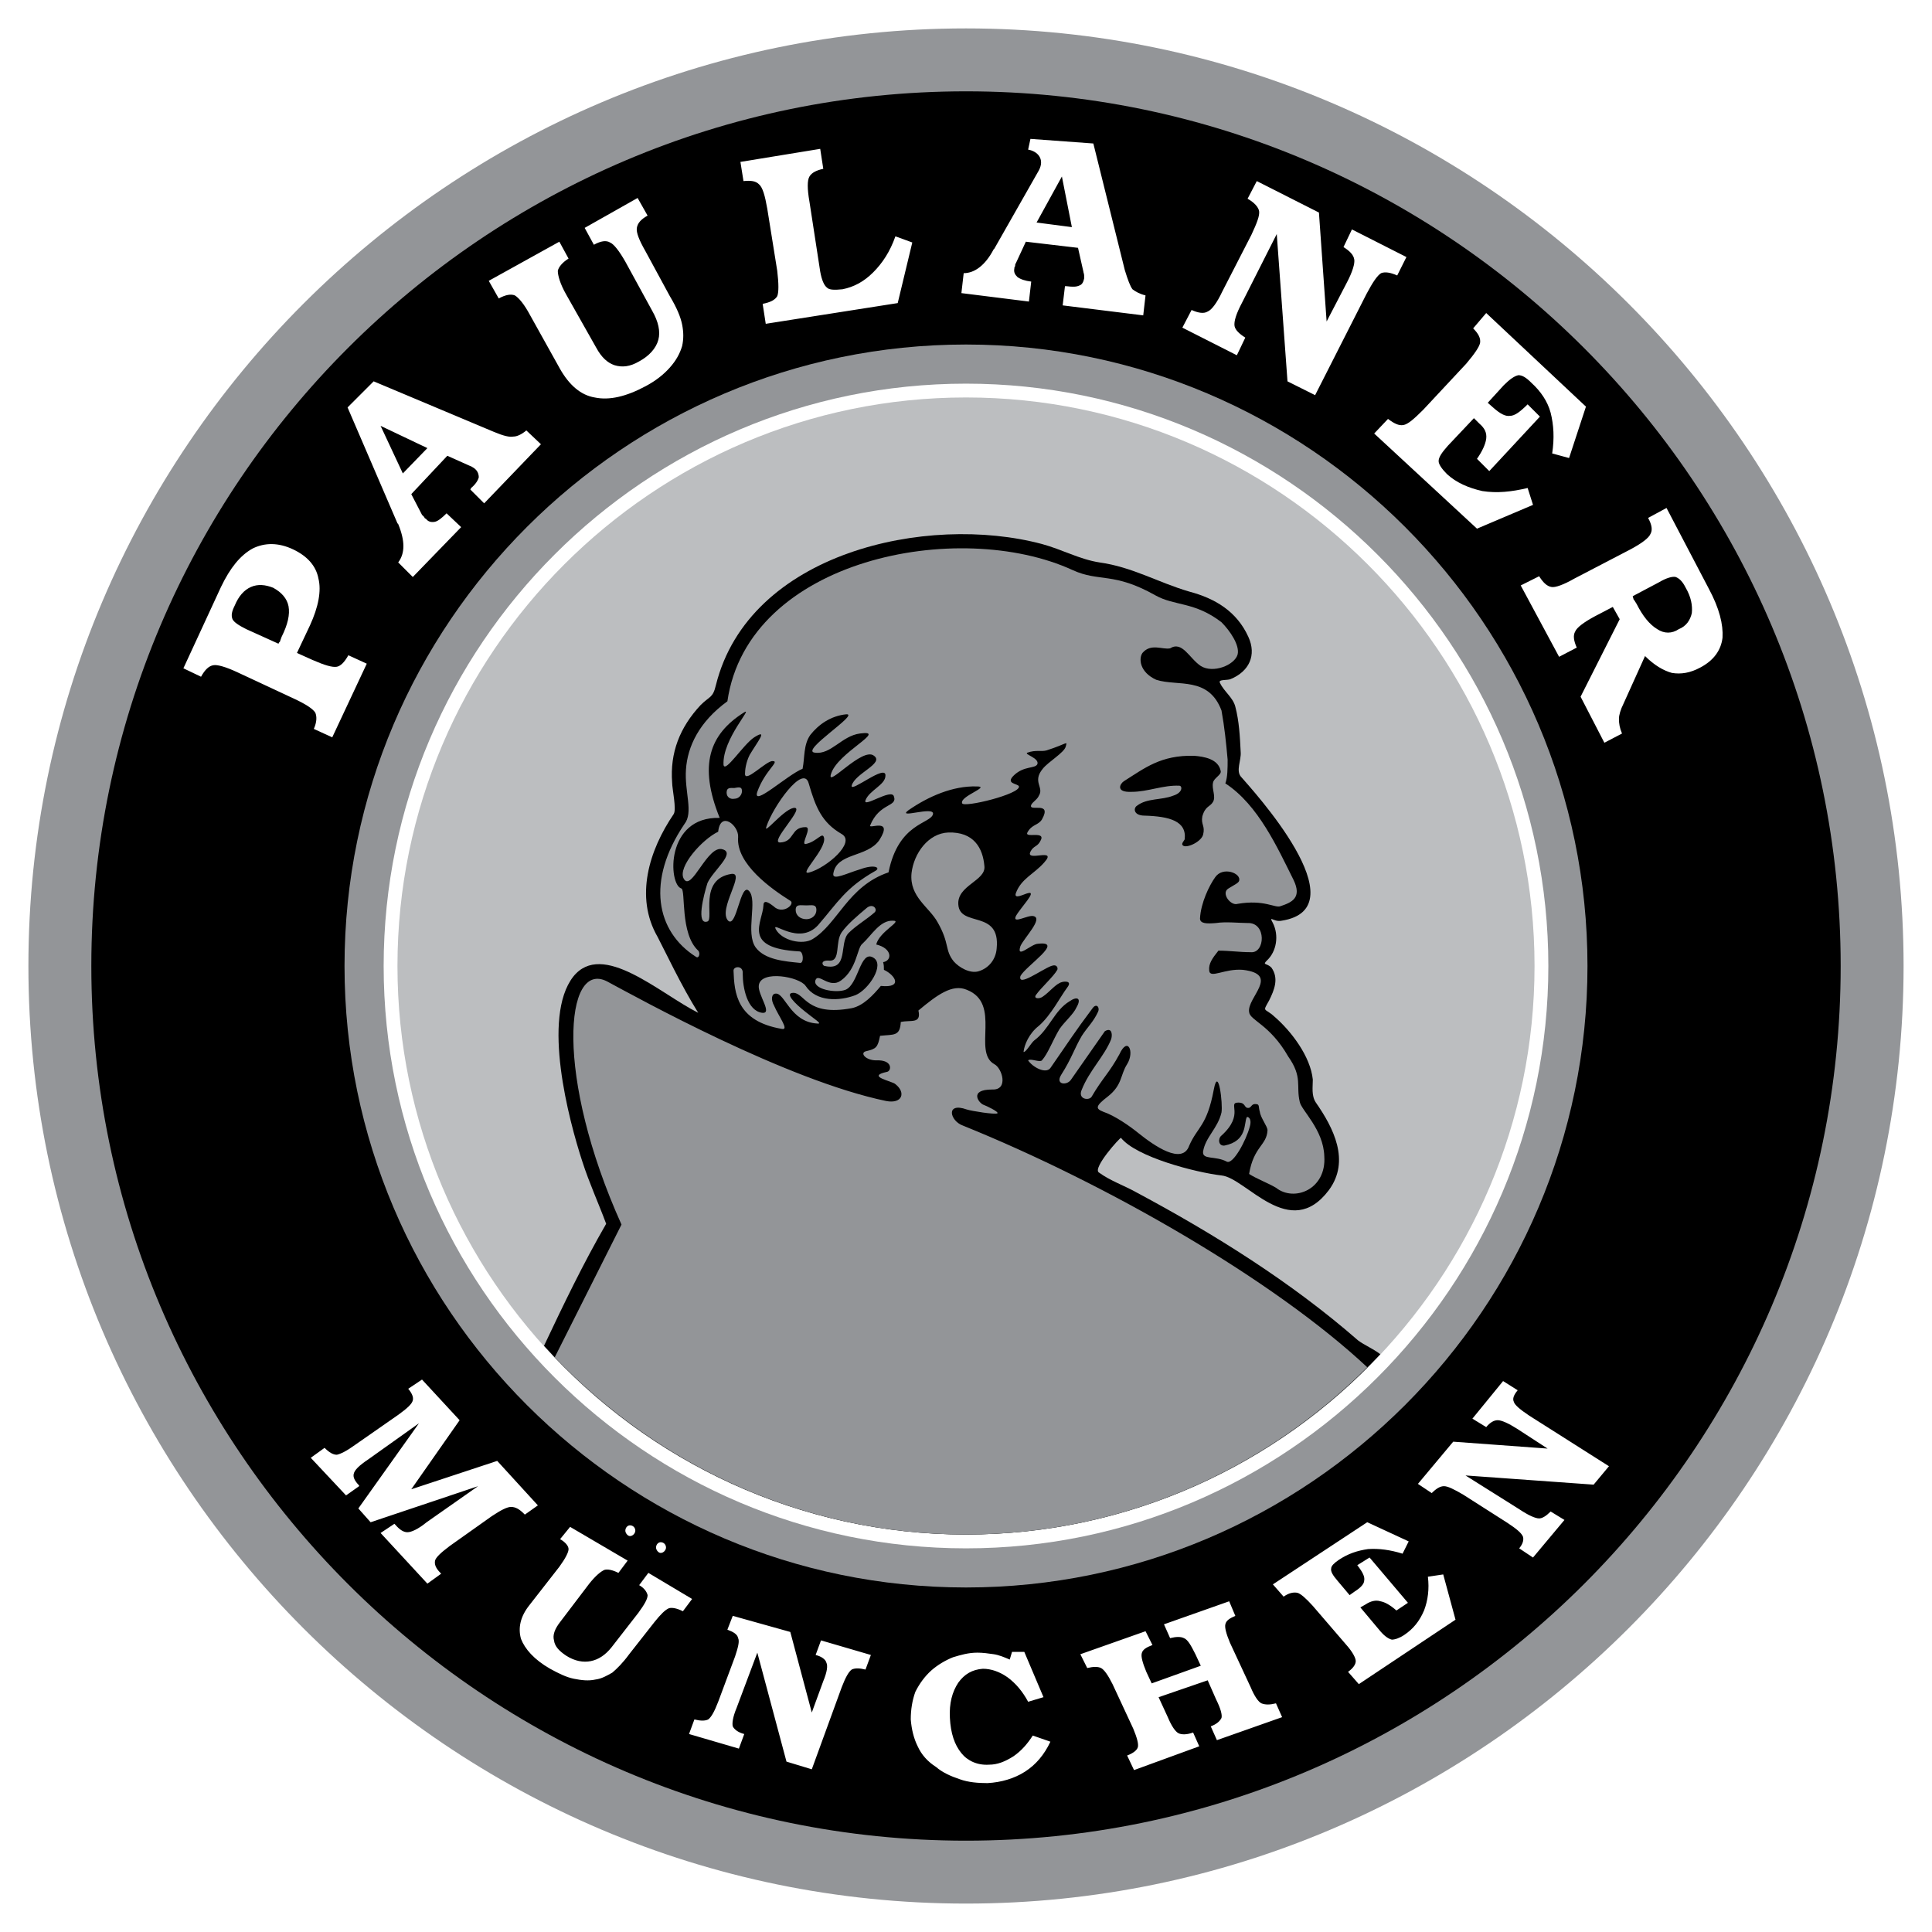
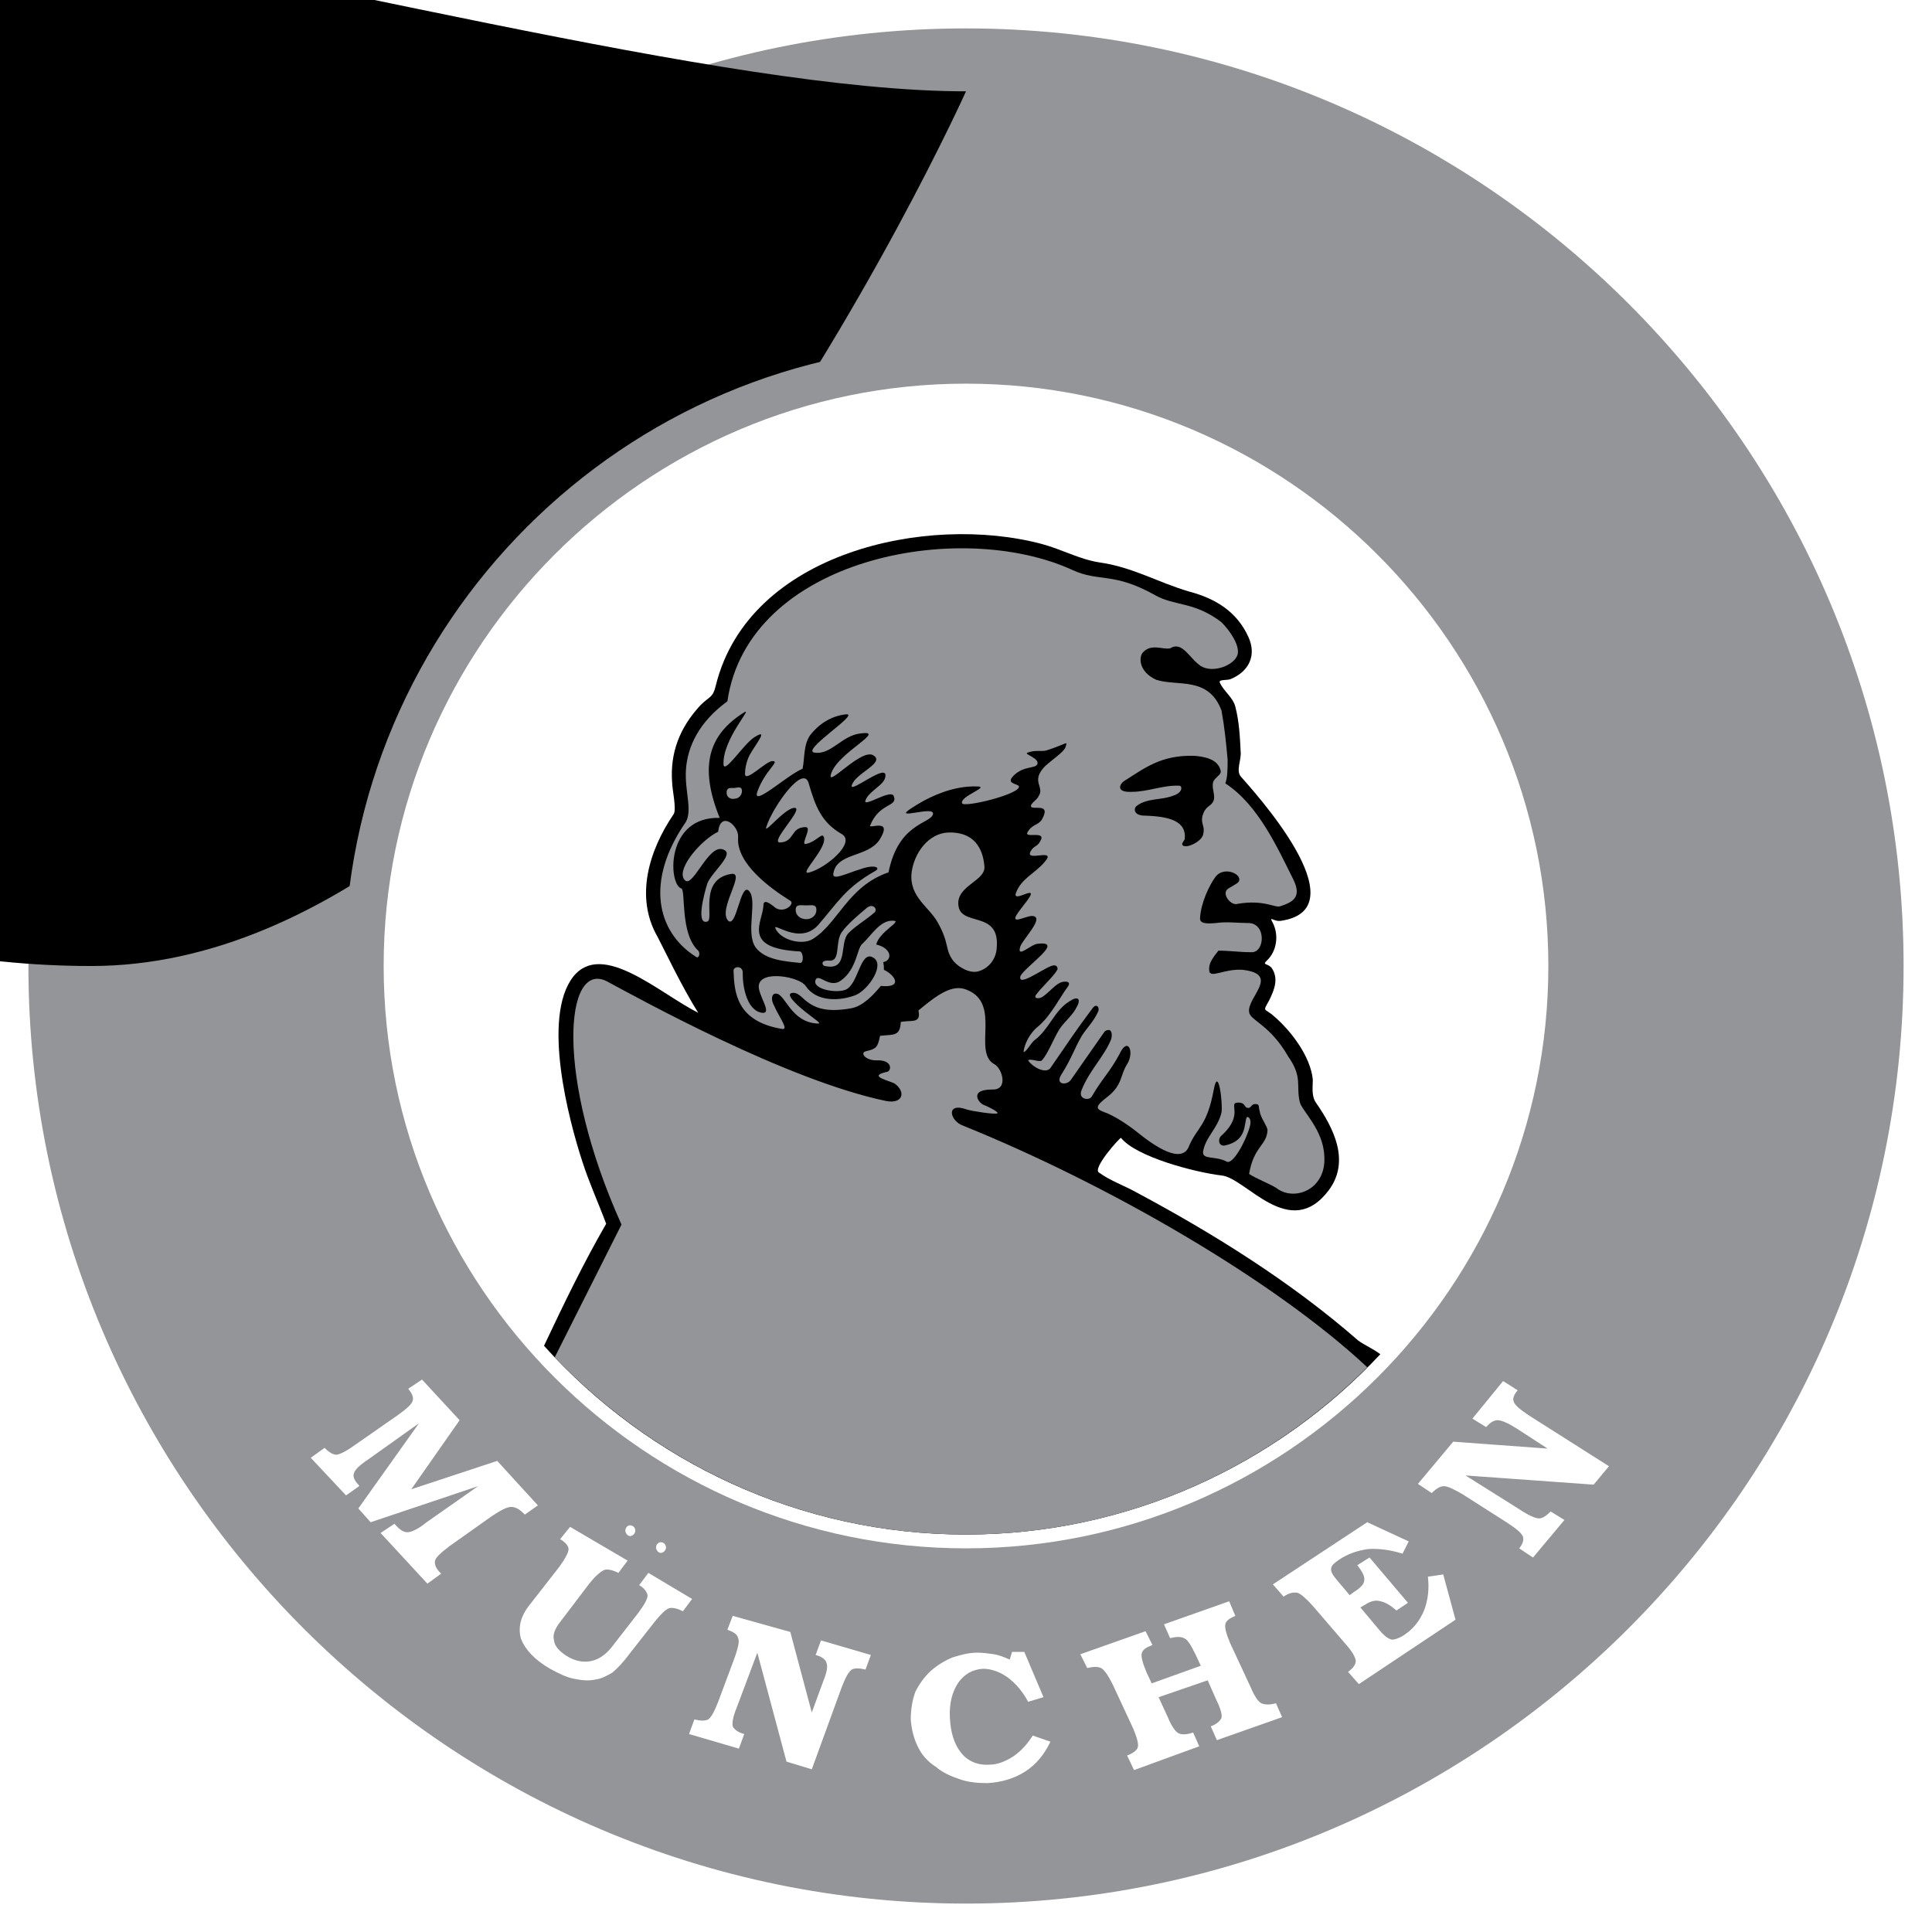
<svg xmlns="http://www.w3.org/2000/svg" version="1.0" id="Layer_1" x="0px" y="0px" width="192.756px" height="192.756px" viewBox="0 0 192.756 192.756" enable-background="new 0 0 192.756 192.756" xml:space="preserve">
  <g>
    <polygon fill-rule="evenodd" clip-rule="evenodd" fill="#FFFFFF" points="0,0 192.756,0 192.756,192.756 0,192.756 0,0  " />
    <path fill-rule="evenodd" clip-rule="evenodd" fill="#939598" d="M96.378,2.834c51.518,0,93.543,42.026,93.543,93.543   c0,51.519-42.025,93.544-93.543,93.544S2.834,147.896,2.834,96.378C2.834,44.86,44.86,2.834,96.378,2.834L96.378,2.834z" />
-     <path fill-rule="evenodd" clip-rule="evenodd" d="M96.378,9.112c48.073,0,87.267,39.193,87.267,87.266   s-39.193,87.267-87.267,87.267c-48.073,0-87.266-39.193-87.266-87.267S48.305,9.112,96.378,9.112L96.378,9.112z" />
+     <path fill-rule="evenodd" clip-rule="evenodd" d="M96.378,9.112s-39.193,87.267-87.267,87.267c-48.073,0-87.266-39.193-87.266-87.267S48.305,9.112,96.378,9.112L96.378,9.112z" />
    <path fill-rule="evenodd" clip-rule="evenodd" fill="#939598" d="M96.378,34.373c34.142,0,62.005,27.864,62.005,62.005   c0,34.142-27.863,62.005-62.005,62.005c-34.141,0-62.005-27.863-62.005-62.005C34.373,62.237,62.237,34.373,96.378,34.373   L96.378,34.373z" />
    <path fill-rule="evenodd" clip-rule="evenodd" fill="#FFFFFF" d="M96.378,38.277c31.998,0,58.101,26.104,58.101,58.101   c0,31.997-26.103,58.101-58.101,58.101c-31.998,0-58.101-26.104-58.101-58.101C38.277,64.38,64.38,38.277,96.378,38.277   L96.378,38.277z" />
-     <path fill-rule="evenodd" clip-rule="evenodd" fill="#BCBEC0" d="M96.378,39.655c31.232,0,56.723,25.491,56.723,56.723   c0,31.231-25.49,56.724-56.723,56.724c-31.232,0-56.723-25.492-56.723-56.724C39.655,65.146,65.146,39.655,96.378,39.655   L96.378,39.655z" />
    <path fill-rule="evenodd" clip-rule="evenodd" d="M54.276,134.27c1.991-4.211,3.904-8.191,6.201-12.172   c-0.766-2.066-1.684-4.057-2.373-6.199c-1.378-4.211-4.057-14.393-0.919-18.449c2.909-3.674,8.65,1.684,12.478,3.598   c-1.684-2.68-3.368-6.276-4.057-7.578c-2.297-3.98-0.842-8.65,1.607-12.248c0.306-0.459-0.153-2.526-0.153-3.138   c-0.229-2.986,0.766-5.512,2.833-7.732c0.918-0.918,1.225-0.689,1.531-1.99c3.292-13.243,21.051-17.147,32.533-14.085   c1.99,0.536,3.751,1.531,5.741,1.837c3.292,0.459,5.818,1.991,8.956,2.909c2.604,0.689,4.746,1.99,5.895,4.516   c0.842,1.837,0.077,3.445-1.761,4.21c-0.306,0.153-1.301,0-1.071,0.383c0.383,0.842,1.302,1.454,1.531,2.373   c0.383,1.455,0.459,2.985,0.535,4.517c0.077,0.842-0.535,1.914,0.077,2.526c0.918,1.072,12.018,13.09,3.98,14.315   c-0.766,0.153-1.302-0.613-0.842,0.229c0.612,1.225,0.383,2.833-0.612,3.751c-0.46,0.459,0,0.229,0.459,0.688   c0.766,1.071,0.306,2.219-0.229,3.292c-0.689,1.225-0.46,0.689,0.535,1.607c1.685,1.455,3.599,3.98,3.828,6.277   c0,0.766-0.153,1.607,0.306,2.297c1.761,2.525,3.445,5.816,1.302,8.727c-3.904,5.205-8.268-1.225-10.717-1.455   c-2.604-0.307-8.497-1.836-10.028-3.75c-0.076-0.076-2.832,2.984-2.22,3.443c1.148,0.842,2.526,1.303,3.751,1.99   c7.731,4.135,15.463,8.957,22.123,14.775c0.612,0.459,1.53,0.842,2.22,1.377c-10.334,11.023-25.108,17.99-41.337,17.99   C79.767,153.102,64.687,145.828,54.276,134.27L54.276,134.27z" />
    <path fill-rule="evenodd" clip-rule="evenodd" fill="#485E88" d="M75.786,117.734c13.703,0.689,41.413,10.871,41.337,12.631   c-0.153,1.99-14.009-4.67-26.333-4.363c-1.072,0,0.766-0.766-2.373-0.611c-2.909,0.152-1.378-1.148-3.139-0.996   c-0.459,0.076-1.301,0.613-1.761,0.459c-0.995-0.229-0.612-0.994-1.071-0.994c-0.689,0-1.837,1.225-2.679,1.301   c-1.684,0.076-0.919-1.225-1.455-1.301c-1.148-0.076-0.995,0.918-2.603,0.994c-1.378,0.078-0.689-1.453-1.225-1.531   c-1.071-0.076-2.832,2.527-5.128,2.527c-0.996,0,0.153-2.066-0.766-1.914c-0.689,0.152-1.531,0.459-1.914,0.459   c-1.76,0.23-3.062-1.377-2.526-3.291C64.534,119.879,65.375,117.199,75.786,117.734L75.786,117.734z" />
    <path fill-rule="evenodd" clip-rule="evenodd" fill="#485E88" d="M66.906,131.59c8.498-3.443,31.079-4.133,31.386-2.908   c0.306,1.377-6.047-1.225-29.242,4.746c-2.297,0.535-8.957,5.053-8.88,1.99C60.17,134.5,60.17,134.346,66.906,131.59L66.906,131.59   z" />
    <path fill-rule="evenodd" clip-rule="evenodd" fill="#485E88" d="M68.514,134.652c5.971-2.449,21.281-4.516,21.51-3.598   c0.23,1.072-10.87,0.918-19.979,5.053c-3.674,1.607-6.43,3.598-6.354,1.225C63.691,136.336,66.371,135.57,68.514,134.652   L68.514,134.652z" />
    <path fill-rule="evenodd" clip-rule="evenodd" fill="#939598" d="M95.613,90.254c-0.153-1.914,2.755-2.374,2.602-3.828   c-0.152-1.837-1.071-3.445-3.598-3.368c-1.99,0.076-3.444,2.066-3.674,4.057c-0.23,2.373,1.76,3.368,2.603,4.899   c1.225,2.144,0.689,2.756,1.607,3.904c0.536,0.612,1.607,1.224,2.449,0.995c1.072-0.306,1.761-1.225,1.837-2.296   C99.822,90.713,95.766,92.55,95.613,90.254L95.613,90.254z M121.026,79.997c0.307-0.536-0.152-1.302,0-1.914   c0.077-0.46,0.843-0.766,0.766-1.148c-0.229-1.225-1.684-1.455-2.679-1.531c-3.292-0.077-4.899,1.225-6.966,2.526   c-0.383,0.229-0.919,1.148,0.765,1.072c1.607,0,3.139-0.689,4.746-0.612c0.307,0,0.383,0.688-0.612,0.995   c-1.147,0.459-2.603,0.229-3.598,0.995c-0.383,0.23-0.383,0.996,0.766,0.996c2.45,0.076,4.21,0.536,3.98,2.373   c-0.076,0.153-0.306,0.383-0.229,0.536c0.229,0.459,1.837-0.229,2.066-0.995c0.23-0.919-0.229-0.995-0.076-1.837   C120.262,80.379,120.721,80.532,121.026,79.997L121.026,79.997z M69.433,95.459c-3.98-2.526-4.976-7.579-1.148-13.243   c0.919-1.148,0-3.215,0.153-5.435c0.153-2.296,1.301-4.746,4.134-6.813c2.067-14.238,23.118-18.295,34.447-13.09   c2.679,1.225,4.057,0.153,8.268,2.526c1.913,1.071,3.903,0.612,6.583,2.679c0.842,0.842,1.837,2.296,1.607,3.215   c-0.307,1.072-2.45,1.914-3.675,1.148c-1.148-0.766-1.837-2.526-3.062-1.761c-0.766,0.153-1.914-0.536-2.756,0.459   c-0.383,0.536-0.307,1.914,1.378,2.68c2.144,0.688,5.205-0.383,6.507,3.062c0.306,1.684,0.459,3.215,0.612,4.899   c0,0.842,0,1.761-0.229,2.373c3.291,2.144,5.205,6.43,6.812,9.645c0.842,1.761-0.153,2.22-1.301,2.603   c-0.536,0.229-1.608-0.689-4.287-0.229c-0.689,0.229-1.685-1.072-0.919-1.531c0.612-0.383,0.995-0.536,1.072-0.766   c0.229-0.765-1.608-1.454-2.373-0.382c-0.613,0.842-1.455,2.602-1.531,4.133c0,0.536,0.688,0.536,1.607,0.459   c0.919-0.153,2.373,0,3.139,0c1.914-0.077,1.761,3.062,0.306,2.909c-1.147,0-2.066-0.153-3.215-0.153   c-0.612,0.765-0.995,1.301-0.919,1.99c0.077,0.843,1.531-0.229,3.368-0.076c3.752,0.459,0.384,2.755,0.613,4.21   c0.076,0.842,2.066,1.225,3.903,4.439c1.455,2.066,0.766,2.91,1.148,4.518c0.153,0.842,2.373,2.756,2.45,5.434   c0.229,3.293-2.985,4.594-4.823,3.139c-0.766-0.459-1.99-0.918-2.679-1.377c0.459-2.756,1.761-2.832,1.837-4.363   c0-0.383-0.689-1.225-0.766-1.838c-0.153-0.459,0-0.766-0.383-0.766c-0.459-0.076-0.459,0.383-0.766,0.383   c-0.459,0-0.229-0.535-0.995-0.535c-1.148,0,0.689,1.148-1.684,3.291c-0.383,0.307-0.307,1.072,0.306,0.996   c2.297-0.461,1.914-2.221,2.221-2.834c0.076-0.076,0.535,0.078,0.306,0.92c-0.383,1.453-1.684,3.826-2.297,3.521   c-1.147-0.613-2.449-0.154-2.373-0.996c0.23-1.453,1.455-2.297,1.838-3.904c0.152-0.842-0.307-4.746-0.766-2.297   c-0.689,3.676-1.607,3.676-2.45,5.59c-0.688,1.99-3.521,0-5.052-1.227c-0.842-0.688-2.373-1.76-3.521-2.143   c-0.766-0.307-0.842-0.535,0.46-1.531c1.454-1.148,1.225-2.143,1.913-3.215c0.766-1.225,0.077-2.832-0.766-0.994   c-0.995,1.836-1.684,2.373-2.756,4.209c-0.229,0.459-1.454,0.307-0.995-0.689c0.766-1.912,2.22-3.291,2.909-4.975   c0.153-0.383,0.153-1.301-0.612-0.842c-1.378,1.99-1.99,2.832-3.368,4.822c-0.383,0.613-1.607,0.535-0.995-0.459   c1.071-1.684,1.301-2.604,2.066-3.904c0.536-0.842,1.148-1.379,1.607-2.373c0.23-0.459-0.152-0.918-0.535-0.383   c-1.838,2.449-2.45,3.445-4.21,5.971c-0.46,0.613-1.761-0.076-2.221-0.766c0.23-0.229,1.148,0.23,1.378,0   c0.612-0.689,1.072-1.99,1.761-3.139c0.536-0.766,1.378-1.453,1.685-2.143c0.535-0.918,0.076-1.148-0.689-0.613   c-1.531,0.92-1.99,2.756-3.521,3.904c-0.306,0.23-0.842,1.225-1.071,1.148c0.076-0.689,0.536-1.838,1.531-2.604   c1.225-1.07,2.144-2.908,2.832-3.826c0.536-0.689-0.307-0.613-0.536-0.535c-0.612,0.152-1.225,0.994-1.913,1.453   c-0.307,0.23-0.919,0.23-0.689-0.152c0.536-0.766,1.761-1.838,2.144-2.526c0.076-0.153,0-0.612-0.612-0.383   c-0.995,0.383-3.368,2.144-3.062,0.995c0.536-0.995,4.44-3.521,1.761-3.215c-0.688,0-2.22,1.607-1.761,0.229   c0.383-0.842,2.297-2.756,1.302-2.985c-0.536-0.153-2.144,0.842-1.761,0c0.459-0.842,2.144-2.526,1.225-2.296   c-0.383,0.076-1.454,0.688-1.225,0c0.536-1.455,1.837-1.914,2.833-3.062c1.377-1.531-1.914,0-1.378-1.072   c0.306-0.612,0.688-0.459,0.994-1.072c0.613-1.072-1.607-0.229-1.301-0.842c0.459-0.842,1.071-0.689,1.454-1.302   c1.072-1.914-1.378-0.688-1.071-1.454c0.153-0.306,0.612-0.536,0.766-0.918c0.536-0.842-0.689-1.378,0.383-2.68   c0.535-0.689,2.143-1.607,2.296-2.22s0.229-0.306-1.913,0.383c-0.536,0.153-1.072-0.077-1.914,0.229   c-0.383,0.153,1.225,0.536,0.995,1.148c-0.229,0.459-1.302,0.153-2.297,1.071c-0.995,0.919,0.383,0.842,0.46,1.148   c0.152,0.766-5.512,2.144-5.665,1.684c-0.306-0.689,2.909-1.684,1.455-1.684c-2.373-0.076-4.823,0.995-6.812,2.373   c-1.225,0.918,2.602-0.459,2.449,0.383c-0.229,0.995-3.445,0.842-4.439,5.818c-4.058,1.377-5.053,5.129-7.579,6.66   c-0.995,0.612-3.062,0.153-3.674-0.995c-0.459-0.918,2.296,1.684,4.21-0.383c1.99-2.296,2.756-3.751,5.741-5.435   c0.536-0.306-0.076-0.689-1.531-0.153c-1.301,0.383-2.756,1.148-2.679,0.459c0.306-2.144,3.368-1.608,4.593-3.369   c1.455-2.296-1.072-1.071-0.918-1.455c0.918-2.296,2.756-1.837,2.373-2.909c-0.229-0.842-3.139,1.225-2.833,0.383   c0.383-0.995,1.99-1.531,1.99-2.45c0.077-1.225-3.521,1.761-3.368,0.996c0.306-1.225,3.292-2.22,2.22-2.986   c-1.148-0.918-4.746,3.292-4.287,1.837c0.612-2.144,5.742-4.44,2.909-4.057c-1.837,0.229-2.909,2.143-4.517,1.914   c-1.531-0.153,4.517-3.904,3.139-3.828c-1.531,0.153-2.756,0.996-3.598,2.067c-0.689,0.995-0.536,2.22-0.765,3.368   c-1.531,0.612-5.052,3.904-4.517,2.297c0.766-2.144,2.297-3.062,1.531-3.062c-0.612-0.076-2.833,2.297-2.756,1.225   c0-0.306,0.076-1.072,0.459-1.837c0.765-1.301,1.914-2.679,0.459-1.76c-1.072,0.689-2.909,3.598-3.062,2.756   c-0.153-2.603,3.139-5.971,1.99-5.206c-3.368,2.144-4.517,5.206-2.373,10.487c-5.435-0.153-5.129,6.66-3.828,7.042   c0.459,0.153-0.153,4.516,1.684,6.201C69.892,95.077,69.739,95.689,69.433,95.459L69.433,95.459z M73.26,78.619   c-0.383,0-0.766-0.077-0.766,0.459c0,0.459,0.383,0.689,0.766,0.613c0.459,0,0.766-0.383,0.766-0.766   C74.026,78.465,73.72,78.542,73.26,78.619L73.26,78.619z M76.476,82.446c-0.383,0.995,1.607-1.608,2.679-1.837   c1.378-0.23-2.526,3.521-1.301,3.445c1.454-0.077,0.995-1.531,2.526-1.531c0.689,0-0.536,1.76,0,1.684   c1.148-0.229,1.684-1.301,1.837-0.612c0.23,1.148-2.679,3.828-1.455,3.445c1.685-0.459,4.67-2.985,3.215-3.828   c-1.99-1.148-2.603-2.679-3.292-5.052C80.149,76.169,77.088,80.532,76.476,82.446L76.476,82.446z M68.208,87.651   c0.766,1.455,2.373-3.445,3.904-2.909c1.302,0.382-0.995,2.143-1.531,3.368c-0.383,1.225-1.148,4.21,0,3.828   c0.689-0.23-0.919-4.21,2.373-4.746c1.531-0.23-1.378,3.521-0.306,4.669c0.842,0.765,1.225-3.828,2.067-2.985   c0.918,0.918-0.383,4.21,0.689,5.664c0.918,1.225,2.909,1.378,4.44,1.531c0.382,0,0.306-1.148-0.077-1.148   c-5.818-0.307-3.675-2.909-3.598-4.593c0-0.689,0.689-0.153,0.995,0.077c0.919,0.918,2.22-0.229,1.684-0.536   c-1.837-1.148-5.435-3.674-5.205-6.354c0.077-1.148-1.761-2.679-1.99-0.536C70.045,83.747,67.596,86.503,68.208,87.651   L68.208,87.651z M80.456,90.331c-0.612,0-1.071-0.153-1.071,0.459c0,0.536,0.459,0.918,1.071,0.918   c0.536,0,0.996-0.383,0.996-0.918C81.451,90.178,80.992,90.331,80.456,90.331L80.456,90.331z M82.293,96.378   c2.45,0.536,1.378-2.296,2.373-3.292c0.766-0.766,1.837-1.378,2.603-2.067c0.306-0.306-0.153-0.919-0.766-0.459   c-0.996,0.842-1.914,1.607-2.526,2.449c-0.689,0.995-0.077,2.909-1.225,2.833C81.757,95.766,82.063,96.378,82.293,96.378   L82.293,96.378z M73.184,96.837c0.077,2.22,0.306,5.052,4.823,5.817c0.766,0.154-0.306-1.225-0.766-2.297   c-0.383-0.688-0.229-1.225,0.153-1.225c0.918-0.076,1.454,2.832,4.134,2.986c0.612,0.076-0.306-0.459-1.148-1.148   c-1.072-0.842-2.144-1.914-1.225-1.914c1.148,0,1.301,2.373,5.818,1.531c1.148-0.23,2.144-1.301,2.909-2.221   c2.22,0.23,1.454-1.07,0.306-1.606c0-0.306,0-0.459-0.077-0.766c0.918-0.153,0.918-1.378-0.689-1.761   c0.306-1.301,2.679-2.373,1.684-2.373c-1.301-0.077-2.144,1.454-3.062,2.296c-0.536,0.382-0.536,2.526-2.144,3.674   c-1.148,0.842-2.22-0.766-2.526-0.076c-0.383,0.918,1.99,1.377,2.985,0.994c1.301-0.535,1.455-3.979,2.756-3.214   c1.225,0.688-0.459,3.214-1.761,3.751c-1.607,0.611-3.904,0.689-4.976-0.92c-0.612-0.918-4.44-1.606-4.669-0.076   c-0.153,0.918,1.454,2.91,0.306,2.756c-1.455-0.229-1.914-2.449-1.914-3.904C74.179,96.301,73.184,96.378,73.184,96.837   L73.184,96.837z M60.553,97.908c3.139,1.686,17.913,9.875,27.864,11.941c1.607,0.307,1.99-0.842,0.918-1.684   c-0.306-0.307-2.985-0.766-0.842-1.225c0.459-0.076,0.612-1.225-1.072-1.148c-1.072,0-1.684-0.766-0.995-0.918   c0.995-0.23,1.148-0.383,1.378-1.531c1.378-0.152,1.99,0.076,2.067-1.379c0.995-0.229,2.067,0.23,1.76-1.146   c1.837-1.531,3.369-2.68,4.823-2.068c3.521,1.379,0.536,6.201,2.755,7.426c0.766,0.383,1.455,2.604-0.229,2.525   c-2.373,0-1.301,1.379-0.842,1.531c0.229,0.076,1.531,0.689,1.378,0.842c-0.229,0.154-2.603-0.229-3.062-0.381   c-2.143-0.766-1.684,1.146-0.383,1.607c14.391,5.816,31.002,15.385,40.341,24.111c-10.258,10.258-24.419,16.689-40.035,16.689   c-16.075,0-30.62-6.814-41.03-17.684l6.66-13.242C55.348,107.4,56.343,95.766,60.553,97.908L60.553,97.908z" />
-     <path fill-rule="evenodd" clip-rule="evenodd" fill="#FFFFFF" d="M27.79,64.227c0-0.076,0.076-0.153,0.153-0.229   c0-0.076,0.077-0.229,0.153-0.459c0.613-1.225,0.842-2.22,0.689-3.062c-0.153-0.765-0.689-1.378-1.531-1.837   c-0.766-0.306-1.531-0.383-2.22-0.077s-1.225,0.919-1.608,1.837c-0.306,0.612-0.382,0.995-0.229,1.378   c0.153,0.306,0.613,0.612,1.378,0.995L27.79,64.227L27.79,64.227z M22.048,58.562c0.919-1.914,1.914-3.139,3.139-3.827   c1.225-0.613,2.603-0.613,4.057,0.077c1.455,0.688,2.297,1.684,2.526,2.909c0.306,1.225,0,2.832-0.842,4.669l-1.301,2.755   l1.531,0.689c1.225,0.536,1.991,0.765,2.45,0.688c0.383-0.076,0.766-0.459,1.148-1.148l1.837,0.842l-3.445,7.349l-1.837-0.842   c0.306-0.689,0.306-1.225,0.153-1.607c-0.23-0.383-0.918-0.842-2.067-1.378l-5.741-2.679c-1.148-0.536-1.99-0.766-2.373-0.689   c-0.459,0.077-0.842,0.459-1.225,1.148l-1.76-0.842L22.048,58.562L22.048,58.562z M46.009,52.592l-1.455-1.378   c-0.459,0.459-0.842,0.766-1.148,0.842c-0.382,0.076-0.689,0-0.918-0.307c-0.076,0-0.153-0.076-0.153-0.153   c-0.077-0.077-0.153-0.153-0.23-0.23L41.033,49.3l3.598-3.828l2.22,0.995c0.153,0.077,0.23,0.077,0.306,0.153   c0.153,0.077,0.23,0.153,0.306,0.229c0.23,0.23,0.306,0.536,0.306,0.766c-0.076,0.306-0.306,0.688-0.765,1.072l-0.077,0.153   l1.378,1.378l5.665-5.895l-1.455-1.378c-0.459,0.383-0.918,0.612-1.301,0.612c-0.383,0.077-0.995-0.076-1.914-0.459l-12.019-5.052   l-2.603,2.603l4.976,11.559l0.076,0.077c0.689,1.684,0.689,2.909,0,3.827l1.455,1.455L46.009,52.592L46.009,52.592z M40.191,47.233   l-2.22-4.746l4.669,2.22L40.191,47.233L40.191,47.233z M52.898,31.464c-0.612-1.148-1.148-1.761-1.531-1.991   c-0.383-0.153-0.918-0.077-1.608,0.306l-0.995-1.761l7.042-3.904l0.919,1.684c-0.613,0.383-0.995,0.842-1.072,1.225   c0,0.459,0.229,1.301,0.842,2.373l2.985,5.282c0.536,0.995,1.148,1.531,1.837,1.761c0.766,0.229,1.531,0.153,2.45-0.383   c0.995-0.536,1.684-1.301,1.914-2.143c0.229-0.842,0-1.837-0.613-2.909l-2.679-4.899c-0.612-1.072-1.148-1.76-1.531-1.914   c-0.383-0.229-0.919-0.153-1.607,0.229l-0.919-1.684l5.282-2.985l0.996,1.761c-0.689,0.382-0.996,0.766-1.072,1.225   c-0.076,0.459,0.23,1.225,0.842,2.296l2.45,4.517c0.689,1.148,1.072,2.067,1.225,2.833c0.153,0.766,0.153,1.454,0,2.144   c-0.229,0.765-0.612,1.454-1.225,2.143s-1.378,1.301-2.373,1.837c-1.99,1.072-3.674,1.455-5.129,1.148   c-1.378-0.229-2.526-1.225-3.445-2.832L52.898,31.464L52.898,31.464z M89.565,30.239l-13.167,2.067l-0.307-1.99   c0.766-0.153,1.225-0.383,1.455-0.766c0.153-0.383,0.153-1.225,0-2.526l-0.995-6.201c-0.229-1.301-0.459-2.144-0.842-2.45   c-0.306-0.306-0.766-0.383-1.531-0.306l-0.306-1.914l7.961-1.301l0.306,1.99c-0.688,0.153-1.148,0.382-1.378,0.766   c-0.229,0.382-0.229,1.225,0,2.526l1.072,6.966c0.153,0.842,0.382,1.378,0.689,1.608c0.229,0.229,0.765,0.229,1.531,0.153   c1.148-0.229,2.144-0.766,3.062-1.684s1.684-2.067,2.22-3.598l1.684,0.613L89.565,30.239L89.565,30.239z M102.655,30.086   l-6.736-0.842l0.229-1.99c1.071,0,2.144-0.766,2.985-2.373l0.076-0.077l4.44-7.808c0.612-1.148-0.153-1.914-1.072-2.067l0.23-1.072   l6.276,0.459l3.139,12.631c0.307,0.995,0.536,1.607,0.766,1.914c0.306,0.229,0.688,0.459,1.301,0.612l-0.229,1.991l-8.037-0.996   l0.229-1.914h0.153c0.612,0.077,0.995,0.077,1.301-0.076c0.229-0.077,0.383-0.307,0.459-0.689c0-0.077,0-0.229,0-0.306   c0-0.153-0.076-0.306-0.076-0.383l-0.535-2.373l-5.206-0.612l-0.995,2.144c-0.076,0.077-0.076,0.229-0.076,0.306   c-0.077,0.076-0.077,0.153-0.077,0.229c-0.076,0.383,0.077,0.612,0.307,0.842c0.306,0.229,0.766,0.382,1.378,0.459L102.655,30.086   L102.655,30.086z M103.42,22.202l3.521,0.459l-0.995-5.052L103.42,22.202L103.42,22.202z M117.965,32.689l0.919-1.761   c0.688,0.306,1.225,0.383,1.607,0.153c0.383-0.153,0.919-0.842,1.454-1.99l2.909-5.665c0.535-1.148,0.842-1.914,0.766-2.373   c-0.077-0.382-0.46-0.842-1.148-1.225l0.918-1.761l6.201,3.139l0.766,10.87l1.99-3.828c0.612-1.148,0.842-1.99,0.766-2.373   c-0.077-0.459-0.46-0.842-1.072-1.225l0.842-1.76l5.436,2.756l-0.919,1.837c-0.688-0.306-1.225-0.383-1.607-0.229   c-0.383,0.229-0.842,0.918-1.454,2.067l-5.129,10.104l-2.756-1.378l-1.071-14.698l-3.445,6.813   c-0.612,1.148-0.842,1.914-0.766,2.373c0.077,0.383,0.46,0.766,1.072,1.148l-0.843,1.761L117.965,32.689L117.965,32.689z    M137.103,43.252l10.257,9.492l5.589-2.373l-0.536-1.684c-1.607,0.382-3.062,0.536-4.517,0.306   c-1.378-0.306-2.603-0.842-3.521-1.684c-0.536-0.536-0.843-0.996-0.843-1.302c0-0.382,0.307-0.842,0.919-1.531l2.603-2.756   l0.536,0.536c0.535,0.459,0.765,0.918,0.688,1.531c-0.076,0.536-0.383,1.225-0.919,1.99l1.226,1.225l5.052-5.436l-1.225-1.225   c-0.766,0.766-1.302,1.148-1.761,1.148c-0.459,0.076-0.995-0.23-1.607-0.766l-0.612-0.536l1.607-1.76   c0.612-0.612,1.071-0.919,1.454-0.995c0.383,0,0.766,0.229,1.302,0.766c0.919,0.842,1.607,1.837,1.914,2.985   c0.306,1.225,0.382,2.526,0.152,4.057l1.685,0.459l1.684-5.129l-9.951-9.339l-1.302,1.531c0.536,0.536,0.766,0.996,0.689,1.455   c-0.076,0.383-0.536,1.072-1.378,2.067l-4.287,4.593c-0.918,0.918-1.53,1.455-1.99,1.531c-0.459,0.077-0.918-0.153-1.53-0.612   L137.103,43.252L137.103,43.252z M151.723,58.41l1.838-0.919c0.383,0.613,0.766,0.995,1.225,1.072   c0.383,0.077,1.225-0.229,2.297-0.842l5.588-2.909c1.148-0.613,1.837-1.148,1.99-1.531c0.229-0.383,0.153-0.919-0.23-1.607   l1.838-0.995l4.21,8.038c1.072,1.99,1.454,3.598,1.378,4.899c-0.153,1.301-0.918,2.297-2.22,2.985   c-0.995,0.536-1.914,0.689-2.832,0.536c-0.843-0.23-1.761-0.766-2.68-1.684l-2.144,4.746c-0.306,0.612-0.459,1.148-0.459,1.531   c0,0.459,0.076,0.918,0.307,1.455l-1.761,0.918l-2.373-4.593l3.903-7.731l-0.688-1.225l-1.761,0.919   c-1.148,0.612-1.837,1.148-1.99,1.531c-0.229,0.383-0.153,0.919,0.153,1.607l-1.761,0.919L151.723,58.41L151.723,58.41z    M162.899,59.481c0,0.076,0.076,0.229,0.076,0.306c0.077,0.076,0.153,0.229,0.307,0.459c0.612,1.225,1.302,2.067,2.066,2.526   c0.689,0.459,1.455,0.459,2.144,0c0.766-0.306,1.148-0.919,1.302-1.607c0.076-0.766-0.077-1.608-0.612-2.526   c-0.307-0.612-0.612-0.918-0.995-1.072c-0.307-0.077-0.919,0.077-1.685,0.536L162.899,59.481L162.899,59.481z" />
    <path fill-rule="evenodd" clip-rule="evenodd" fill="#FFFFFF" d="M41.798,142.002l-5.052,3.598   c-0.918,0.611-1.378,1.07-1.455,1.453c-0.076,0.307,0.077,0.689,0.536,1.148v0.076l-1.301,0.92l-3.521-3.752l1.378-0.994   c0.459,0.459,0.842,0.689,1.225,0.689c0.383-0.078,0.996-0.383,1.837-0.996l4.287-2.986c0.842-0.611,1.378-1.07,1.455-1.453   c0.077-0.307-0.077-0.689-0.459-1.148l1.377-0.918l3.751,4.057l-4.822,6.889l8.573-2.832l4.057,4.439l-1.301,0.92l-0.077-0.078   c-0.459-0.459-0.842-0.688-1.301-0.688c-0.383,0-0.995,0.307-1.914,0.918l-4.21,2.986c-0.918,0.688-1.378,1.146-1.455,1.453   c-0.077,0.383,0.077,0.766,0.536,1.225l0.077,0.078L42.641,158l-4.669-5.053l1.378-0.918l0.076,0.076   c0.459,0.535,0.842,0.766,1.225,0.766c0.383,0,1.072-0.307,1.914-0.996l5.129-3.598l-10.717,3.598l-1.225-1.377L41.798,142.002   L41.798,142.002z M55.807,156.316l-2.985,3.826c-0.918,1.148-1.148,2.297-0.842,3.369c0.383,0.996,1.301,2.066,2.909,2.984   c0.842,0.461,1.607,0.844,2.373,0.996c0.766,0.152,1.455,0.23,2.144,0.076c0.612-0.076,1.148-0.383,1.684-0.689   c0.459-0.383,1.072-0.994,1.684-1.836l2.526-3.215c0.613-0.766,1.072-1.225,1.455-1.379c0.306-0.076,0.766,0,1.378,0.307   l0.919-1.225l-4.364-2.604l-0.918,1.225c0.536,0.307,0.766,0.689,0.842,0.996c0,0.383-0.306,0.918-0.919,1.76l-2.679,3.445   c-0.612,0.766-1.301,1.225-2.067,1.377c-0.765,0.154-1.607,0-2.449-0.535c-0.689-0.459-1.148-0.918-1.225-1.531   c-0.153-0.535,0.077-1.148,0.612-1.836L58.792,158c0.612-0.766,1.148-1.225,1.531-1.379c0.306-0.076,0.766,0,1.378,0.307   l0.919-1.225l-5.741-3.367l-0.996,1.225c0.536,0.307,0.842,0.689,0.842,0.994C56.726,154.861,56.419,155.475,55.807,156.316   L55.807,156.316z M68.744,173.004l0.536-1.455c0.612,0.154,1.072,0.154,1.378,0c0.306-0.229,0.612-0.766,0.995-1.76l1.684-4.518   c0.306-0.918,0.459-1.529,0.306-1.836c-0.077-0.383-0.459-0.613-1.072-0.842l0.536-1.379l5.741,1.607l2.144,8.039l1.148-3.139   c0.383-0.92,0.46-1.531,0.307-1.838c-0.077-0.307-0.459-0.613-1.072-0.766l0.536-1.455l4.976,1.455l-0.536,1.455   c-0.612-0.154-1.072-0.154-1.378,0c-0.306,0.229-0.612,0.766-0.995,1.76l-2.985,8.191l-2.526-0.766l-2.909-10.871L73.49,170.4   c-0.383,0.92-0.459,1.531-0.383,1.838c0.153,0.307,0.536,0.613,1.148,0.766l-0.536,1.455L68.744,173.004L68.744,173.004z    M103.038,173.156l1.761,0.613c-0.612,1.301-1.455,2.297-2.526,2.984c-1.072,0.689-2.373,1.072-3.751,1.148   c-0.919,0-1.914-0.076-2.756-0.383c-0.918-0.305-1.76-0.688-2.373-1.225c-0.842-0.535-1.455-1.225-1.837-2.066   c-0.383-0.766-0.612-1.684-0.689-2.68c0-0.994,0.153-1.914,0.459-2.756c0.383-0.766,0.919-1.531,1.607-2.143   c0.613-0.535,1.378-0.996,2.144-1.301c0.765-0.23,1.53-0.461,2.449-0.461c0.537,0,1.072,0.078,1.608,0.154s1.071,0.307,1.607,0.535   l0.229-0.766h1.225l1.914,4.518l-1.531,0.459c-0.535-0.996-1.225-1.838-2.066-2.449c-0.766-0.537-1.607-0.844-2.449-0.844   c-1.072,0.078-1.837,0.537-2.45,1.379c-0.612,0.918-0.919,2.066-0.842,3.521c0.077,1.531,0.459,2.68,1.148,3.521   c0.612,0.766,1.607,1.225,2.756,1.148c0.842,0,1.607-0.307,2.449-0.844C101.89,174.688,102.502,173.998,103.038,173.156   L103.038,173.156z M113.143,176.602l-0.689-1.455c0.612-0.229,0.995-0.535,1.072-0.842c0.076-0.307-0.077-0.918-0.46-1.836   l-2.066-4.441c-0.459-0.918-0.843-1.453-1.148-1.607c-0.307-0.152-0.766-0.152-1.378,0l-0.688-1.377l6.506-2.297l0.689,1.377   c-0.612,0.23-0.995,0.461-1.071,0.844c-0.077,0.305,0.076,0.918,0.459,1.836l0.535,1.148l4.899-1.76l-0.536-1.148   c-0.459-0.92-0.765-1.455-1.147-1.607c-0.307-0.154-0.766-0.154-1.378,0l-0.612-1.379l6.506-2.297l0.613,1.455   c-0.536,0.23-0.919,0.459-0.995,0.842c-0.077,0.307,0.076,0.92,0.459,1.838l2.066,4.439c0.383,0.918,0.766,1.455,1.072,1.607   c0.383,0.154,0.842,0.154,1.454,0l0.612,1.379l-6.506,2.295l-0.613-1.377c0.613-0.23,0.919-0.535,1.072-0.842   c0.076-0.307-0.077-0.92-0.536-1.838l-0.842-1.914l-4.899,1.686l0.918,1.99c0.384,0.918,0.766,1.453,1.072,1.607   c0.307,0.152,0.842,0.152,1.454-0.076l0.613,1.377L113.143,176.602L113.143,176.602z M135.571,168.027l9.646-6.43l-1.226-4.516   l-1.53,0.229c0.152,1.225,0,2.373-0.383,3.369c-0.459,1.072-1.072,1.836-1.99,2.449c-0.46,0.307-0.919,0.459-1.225,0.459   c-0.307-0.076-0.689-0.307-1.148-0.842l-1.99-2.373l0.535-0.307c0.46-0.307,0.995-0.459,1.455-0.307   c0.459,0.078,0.995,0.383,1.607,0.92l1.148-0.766l-3.828-4.518l-1.225,0.766c0.536,0.689,0.766,1.148,0.689,1.531   c0,0.307-0.307,0.689-0.919,1.072l-0.536,0.383l-1.225-1.455c-0.459-0.535-0.688-0.918-0.612-1.225   c0-0.229,0.306-0.535,0.766-0.842c0.918-0.613,1.837-0.918,2.908-1.072c1.072-0.076,2.221,0.076,3.445,0.459l0.612-1.225   l-4.134-1.914l-9.415,6.201l1.071,1.225c0.536-0.383,0.995-0.459,1.378-0.383c0.307,0.078,0.842,0.537,1.531,1.303l3.291,3.826   c0.689,0.766,0.995,1.379,0.995,1.684c0,0.307-0.229,0.689-0.766,1.072L135.571,168.027L135.571,168.027z M152.948,155.396   l-1.378-0.918c0.383-0.459,0.459-0.842,0.383-1.148c-0.153-0.383-0.612-0.766-1.531-1.377l-4.439-2.832   c-0.919-0.537-1.531-0.844-1.914-0.844s-0.766,0.23-1.225,0.689l-1.378-0.918l3.521-4.211l9.416,0.689l-3.062-1.99   c-0.843-0.535-1.531-0.842-1.914-0.842s-0.766,0.229-1.148,0.689l-1.378-0.844l3.062-3.75l1.454,0.918   c-0.383,0.459-0.536,0.842-0.383,1.148c0.076,0.307,0.612,0.766,1.531,1.379l7.961,5.051l-1.531,1.838l-12.783-0.918l5.358,3.367   c0.918,0.613,1.607,0.92,1.99,0.92c0.306,0,0.688-0.23,1.148-0.689l1.377,0.842L152.948,155.396L152.948,155.396z" />
    <path fill-rule="evenodd" clip-rule="evenodd" fill="#FFFFFF" d="M62.85,152.182c0.306,0,0.536,0.23,0.536,0.537   c0,0.229-0.229,0.535-0.536,0.535c-0.229,0-0.459-0.307-0.459-0.535C62.39,152.412,62.62,152.182,62.85,152.182L62.85,152.182z" />
    <path fill-rule="evenodd" clip-rule="evenodd" fill="#FFFFFF" d="M65.912,153.867c0.306,0,0.536,0.229,0.536,0.535   c0,0.229-0.229,0.535-0.536,0.535c-0.229,0-0.459-0.307-0.459-0.535C65.452,154.096,65.682,153.867,65.912,153.867L65.912,153.867z   " />
  </g>
</svg>